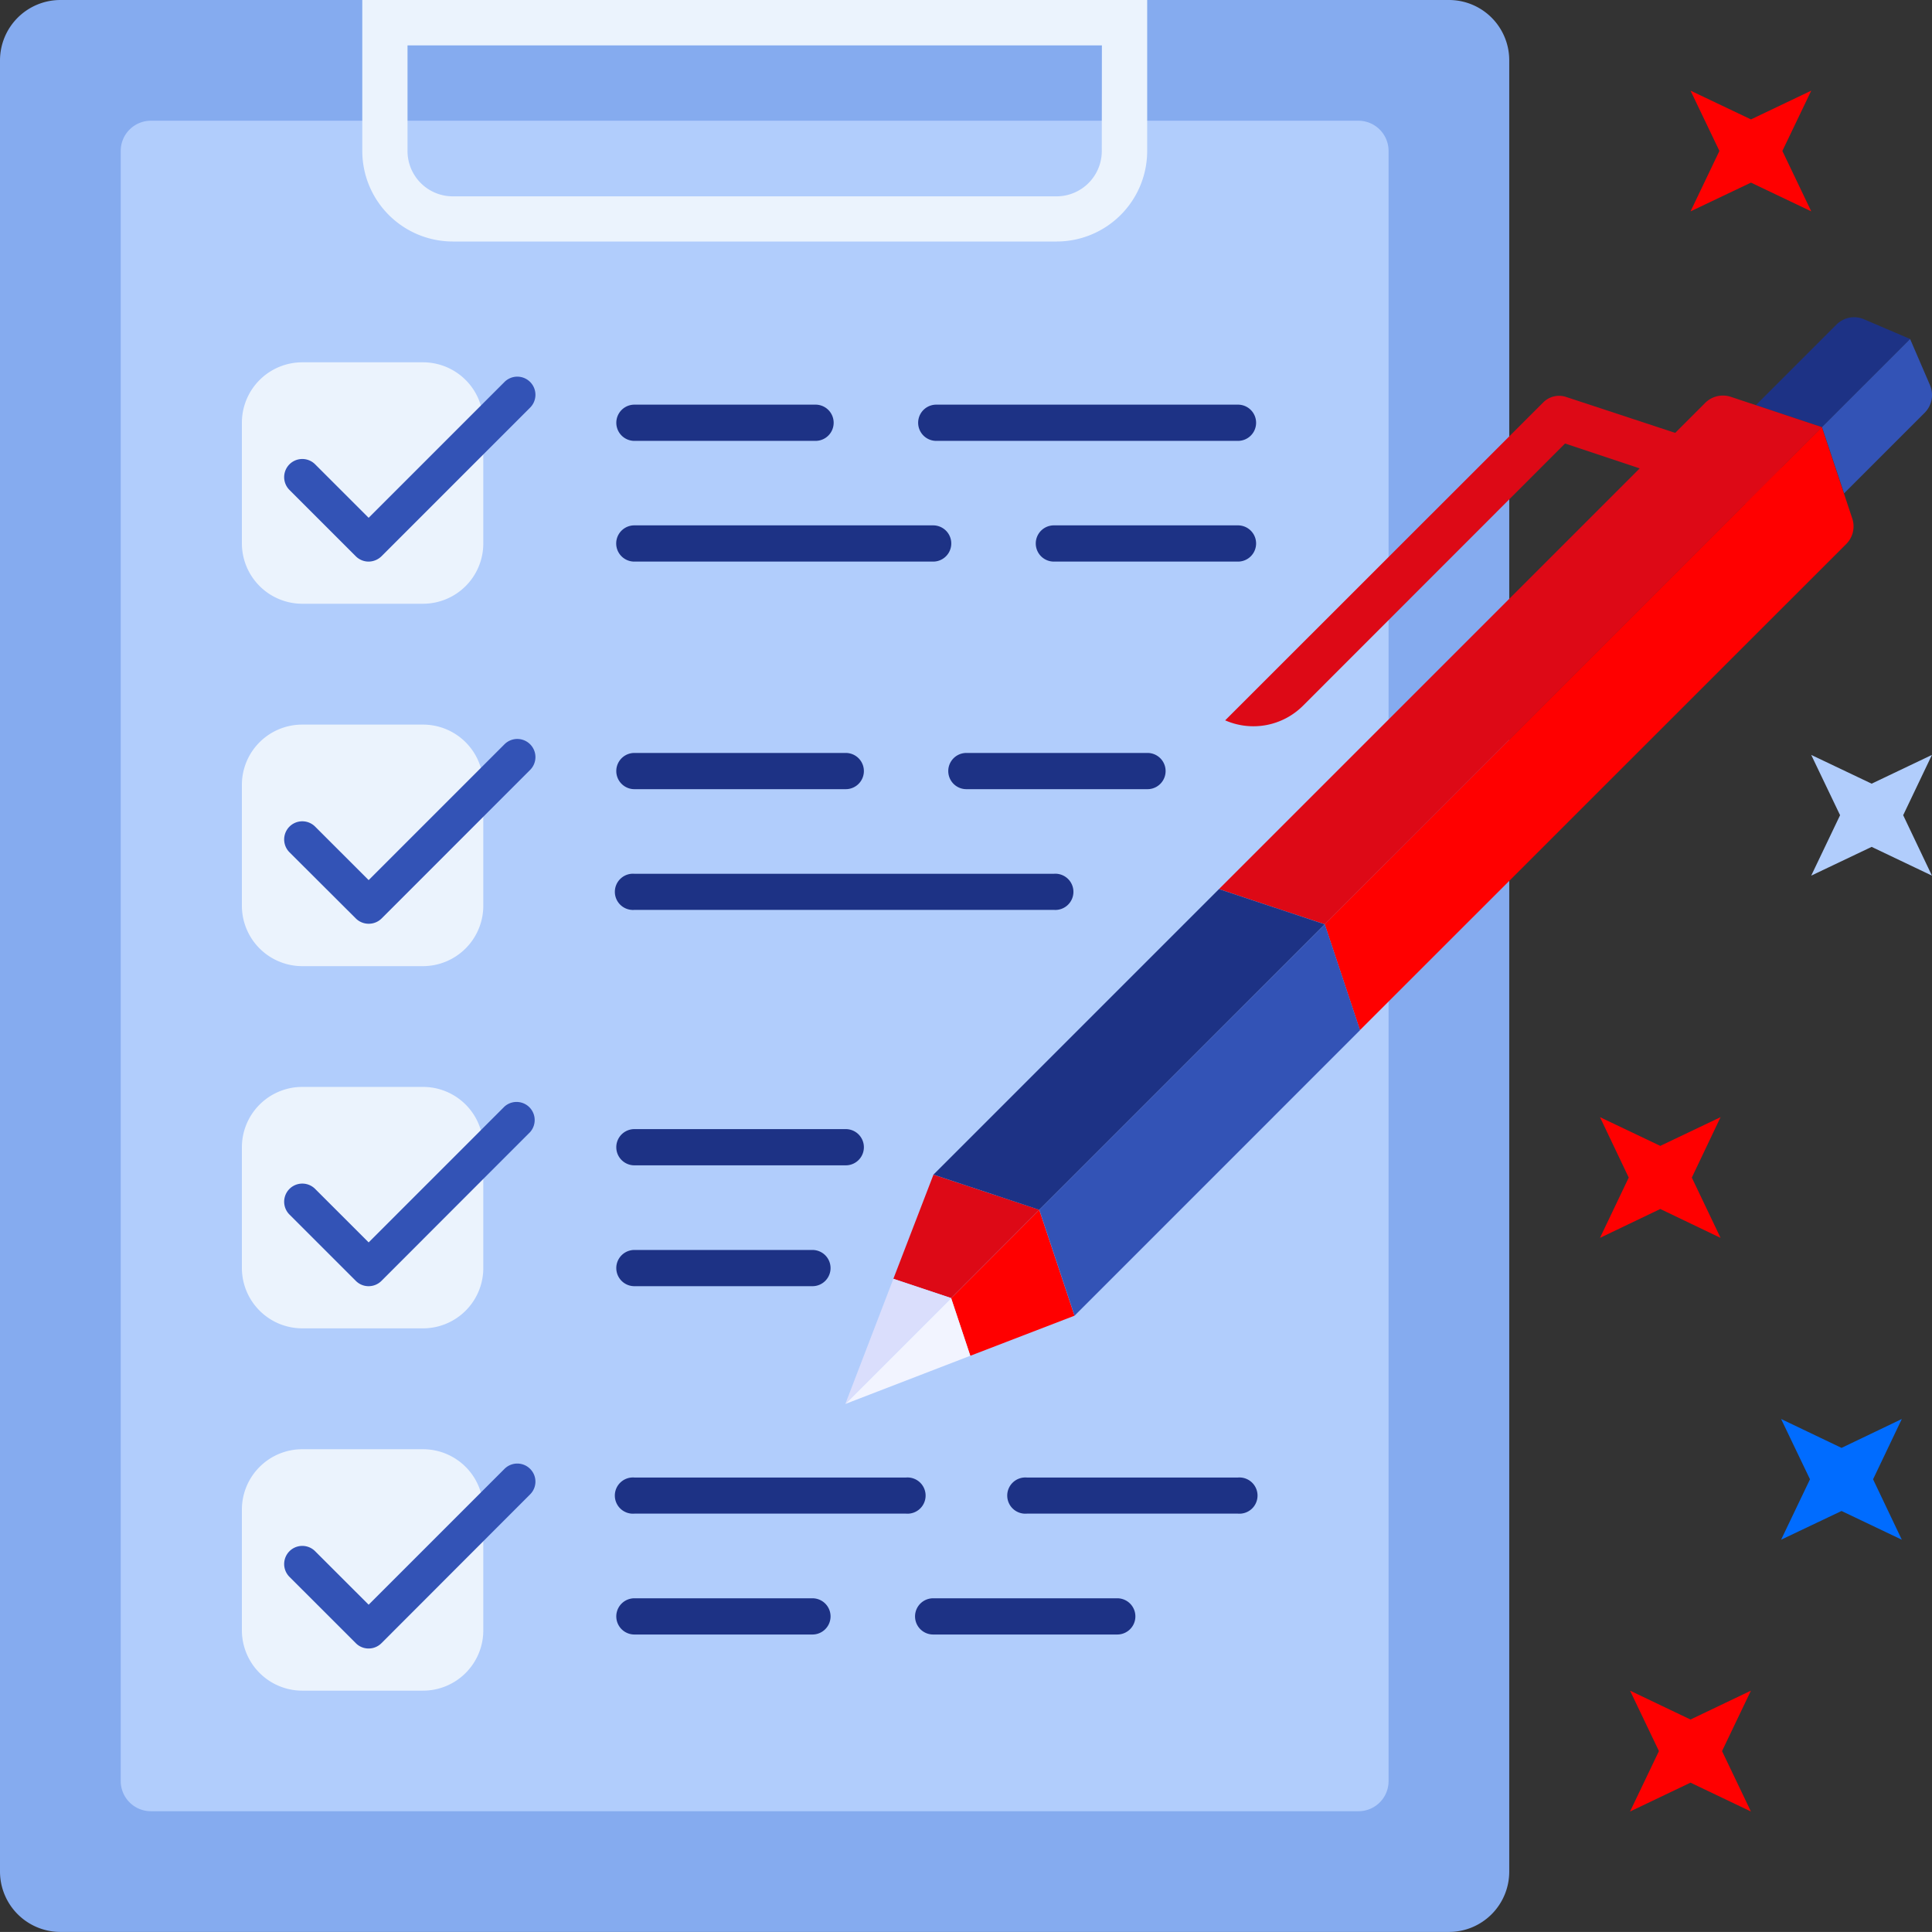
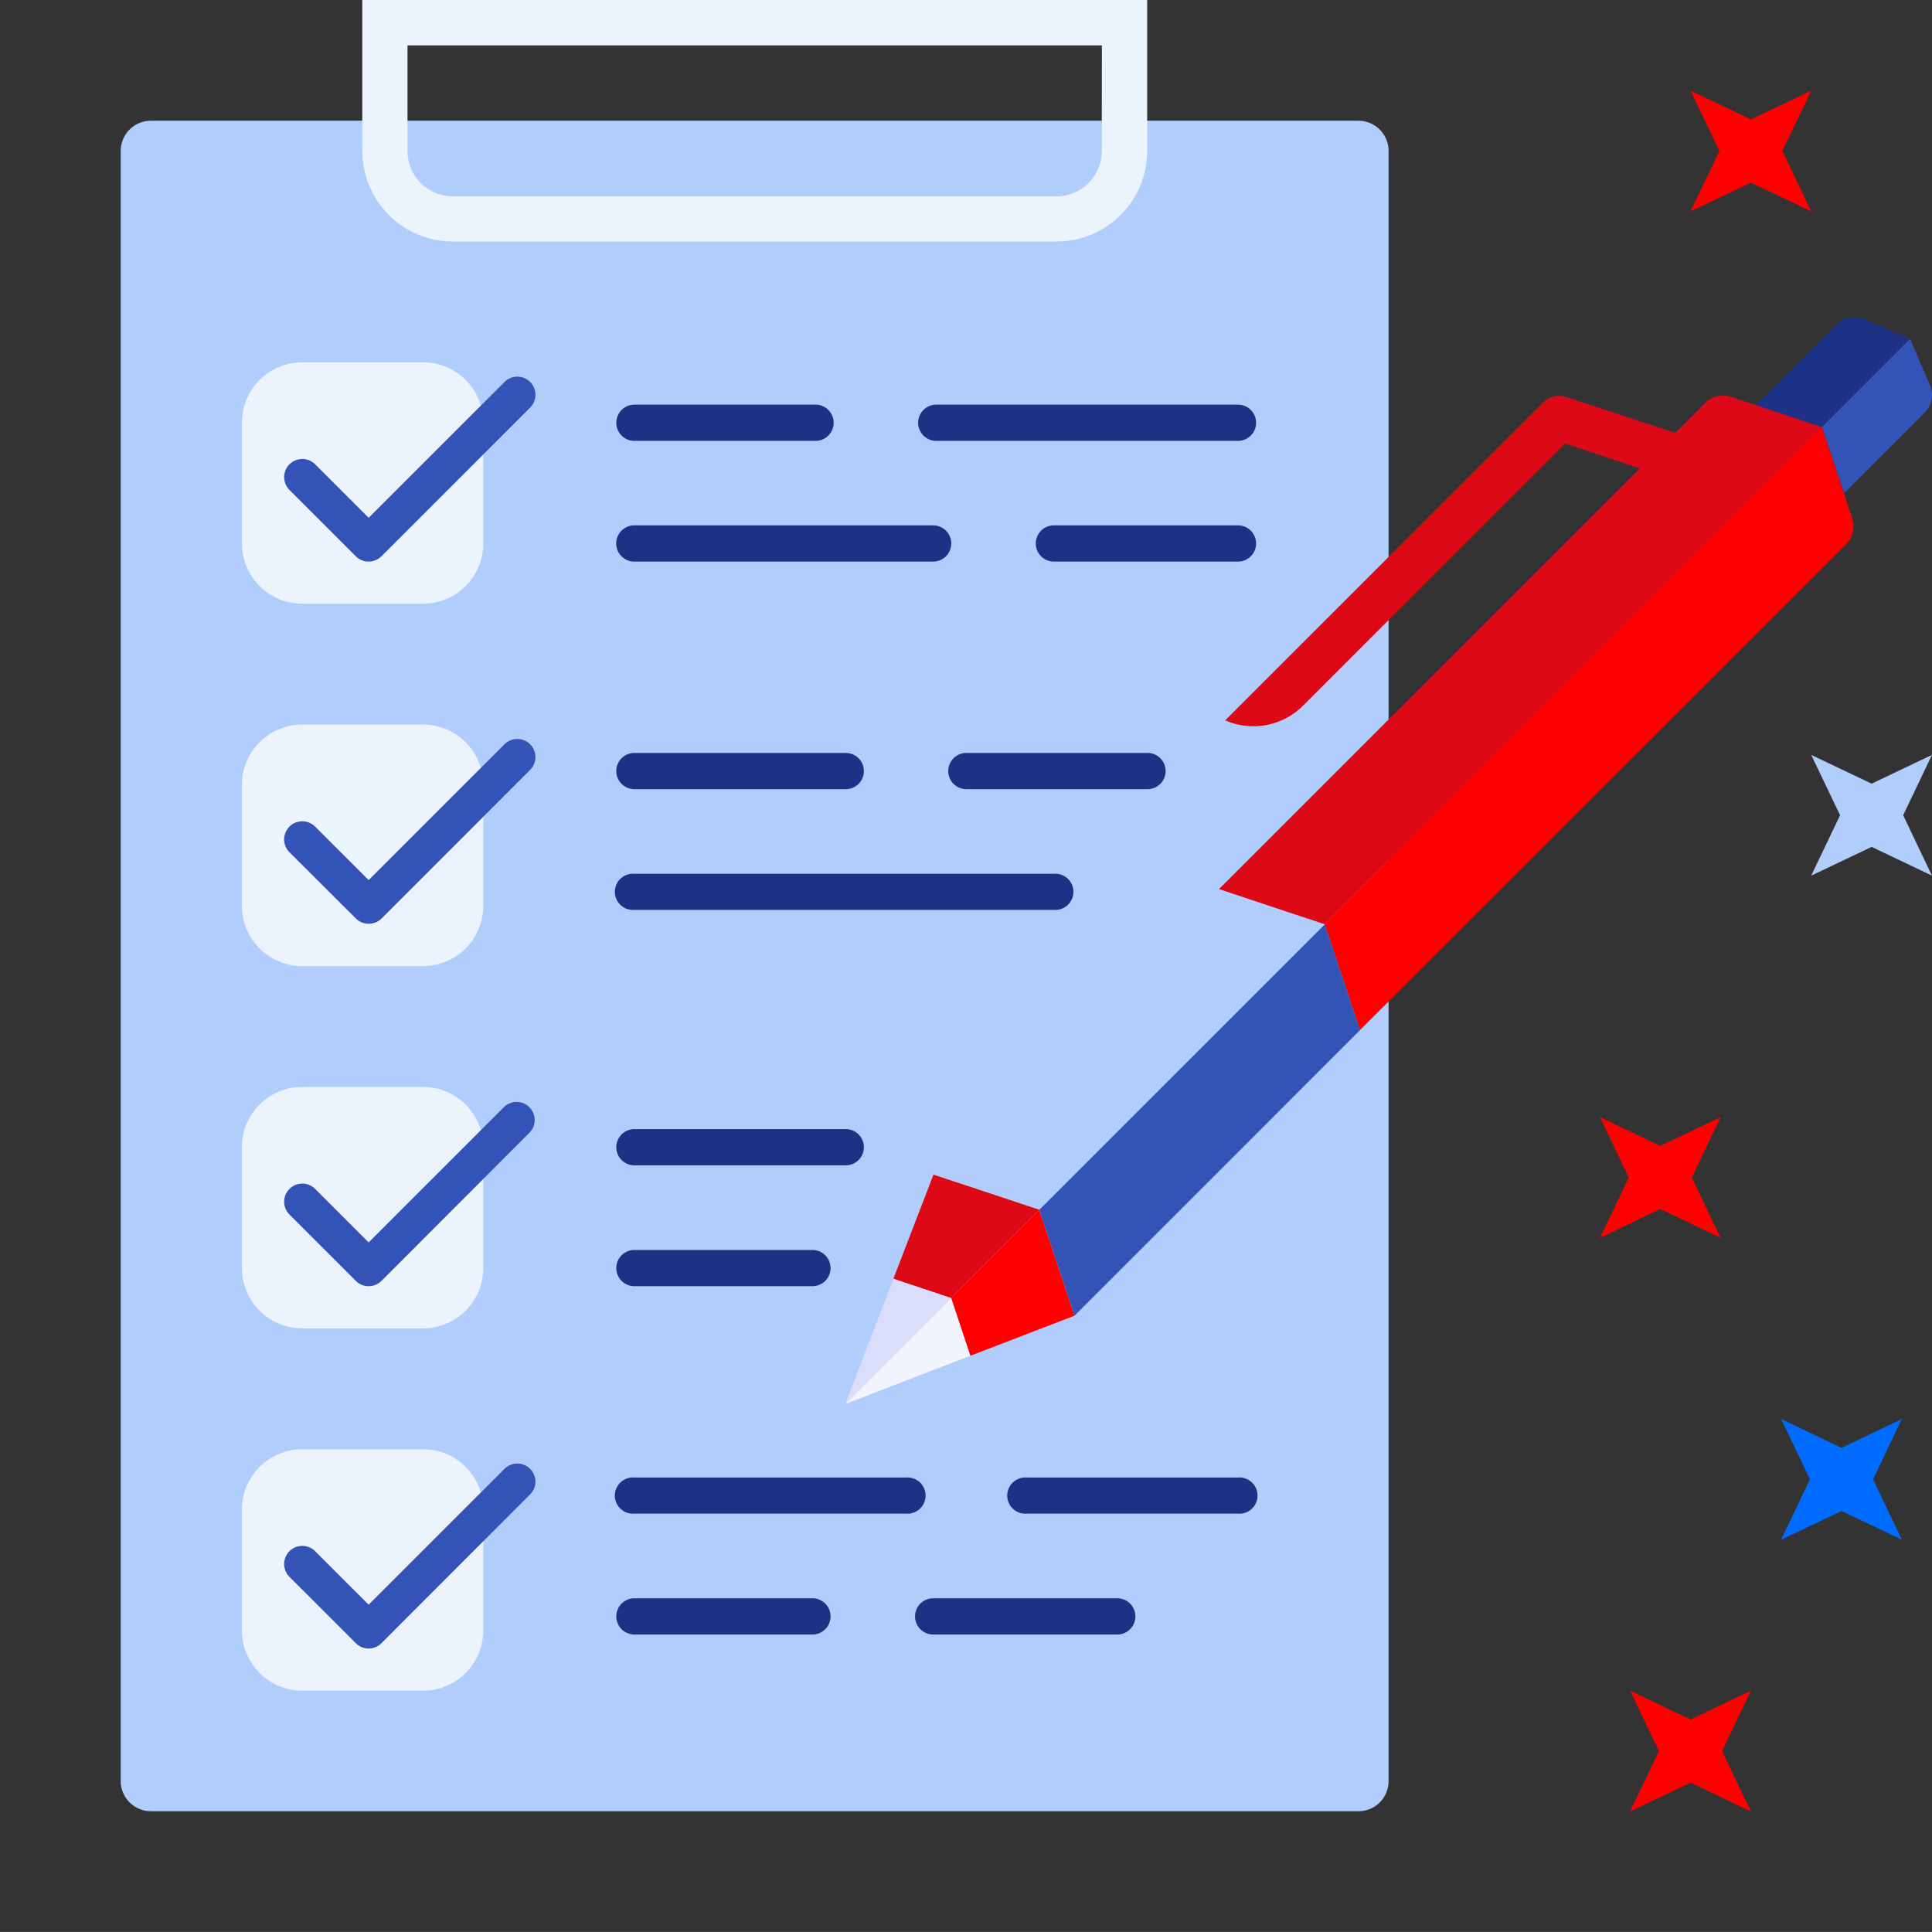
<svg xmlns="http://www.w3.org/2000/svg" width="85.335" height="85.332" viewBox="0 0 85.335 85.332">
  <rect x="0" y="0" width="85.335" height="85.332" fill="#333333" stroke="none" />
  <g id="Group_95606" data-name="Group 95606" transform="translate(-3544.03 -1740.156)">
-     <path id="Rectangle_74607" data-name="Rectangle 74607" d="M2.669,0H64a2.662,2.662,0,0,1,2.662,2.662V82.669A2.663,2.663,0,0,1,64,85.332H2.669A2.669,2.669,0,0,1,0,82.663V2.669A2.669,2.669,0,0,1,2.669,0Z" transform="translate(3544.03 1740.156)" fill="#85abef" />
    <path id="Rectangle_74608" data-name="Rectangle 74608" d="M1.334,0H54.668A1.334,1.334,0,0,1,56,1.334V73.34a1.328,1.328,0,0,1-1.328,1.328H1.334A1.334,1.334,0,0,1,0,73.334v-72A1.334,1.334,0,0,1,1.334,0Z" transform="translate(3549.362 1745.488)" fill="#b1cdfc" />
    <path id="Path_443448" data-name="Path 443448" d="M3560.032,1740.156v6.667a4,4,0,0,0,4,4H3590.7a4,4,0,0,0,4-4v-6.667Zm32.663,6.667a2,2,0,0,1-2,2.005H3564.03a2,2,0,0,1-2-2.005v-4.662H3592.7Z" fill="#ebf3fd" />
    <path id="Path_443449" data-name="Path 443449" d="M3598.711,1764.961h-8.132a.8.8,0,0,1,0-1.6h8.132a.8.8,0,0,1,0,1.6Z" fill="#1d3285" />
    <path id="Path_443450" data-name="Path 443450" d="M3585.247,1764.961h-13.2a.8.8,0,0,1,0-1.6h13.2a.8.8,0,0,1,0,1.6Z" fill="#1d3285" />
    <path id="Path_443451" data-name="Path 443451" d="M3598.711,1759.629h-13.327a.8.8,0,0,1,0-1.6h13.327a.8.8,0,0,1,0,1.6Z" fill="#1d3285" />
    <path id="Path_443452" data-name="Path 443452" d="M3580.052,1759.629h-8a.8.8,0,0,1,0-1.6h8a.8.8,0,0,1,0,1.6Z" fill="#1d3285" />
    <path id="Path_443453" data-name="Path 443453" d="M3590.579,1780.345h-18.528a.8.8,0,1,1,0-1.595h18.528a.8.8,0,1,1,0,1.595Z" fill="#1d3285" />
    <path id="Path_443454" data-name="Path 443454" d="M3594.714,1775.013h-8a.8.8,0,1,1,0-1.6h8a.8.8,0,0,1,0,1.6Z" fill="#1d3285" />
    <path id="Path_443455" data-name="Path 443455" d="M3581.387,1775.013h-9.336a.8.8,0,1,1,0-1.6h9.336a.8.8,0,0,1,0,1.6Z" fill="#1d3285" />
    <path id="Path_443456" data-name="Path 443456" d="M3579.915,1796.966h-7.864a.8.8,0,1,1,0-1.6h7.864a.8.8,0,1,1,0,1.6Z" fill="#1d3285" />
    <path id="Path_443457" data-name="Path 443457" d="M3581.387,1791.628h-9.336a.8.8,0,1,1,0-1.6h9.336a.8.8,0,0,1,0,1.6Z" fill="#1d3285" />
    <path id="Path_443458" data-name="Path 443458" d="M3593.379,1812.351h-8.132a.8.8,0,1,1,0-1.6h8.132a.8.8,0,1,1,0,1.6Z" fill="#1d3285" />
    <path id="Path_443459" data-name="Path 443459" d="M3579.915,1812.351h-7.864a.8.8,0,1,1,0-1.6h7.864a.8.8,0,1,1,0,1.6Z" fill="#1d3285" />
    <path id="Path_443460" data-name="Path 443460" d="M3598.711,1807.012h-9.329a.8.8,0,1,1,0-1.595h9.329a.8.8,0,1,1,0,1.595Z" fill="#1d3285" />
    <path id="Path_443461" data-name="Path 443461" d="M3584.05,1807.012h-12a.8.8,0,1,1,0-1.595h12a.8.8,0,1,1,0,1.595Z" fill="#1d3285" />
    <path id="Rectangle_74609" data-name="Rectangle 74609" d="M2.669,0H8a2.663,2.663,0,0,1,2.663,2.663V8A2.663,2.663,0,0,1,8,10.664H2.669A2.669,2.669,0,0,1,0,8V2.669A2.669,2.669,0,0,1,2.669,0Z" transform="translate(3554.714 1756.159)" fill="#ebf3fd" />
    <path id="Path_443462" data-name="Path 443462" d="M3560.313,1764.961h0a.8.8,0,0,1-.567-.234l-2.93-2.93a.8.8,0,0,1,1.133-1.133l2.364,2.363,6-6a.8.8,0,0,1,1.132,1.133l-6.562,6.563A.823.823,0,0,1,3560.313,1764.961Z" fill="#3353b6" />
    <path id="Rectangle_74610" data-name="Rectangle 74610" d="M2.663,0H8a2.663,2.663,0,0,1,2.663,2.663V8a2.669,2.669,0,0,1-2.669,2.669H2.669A2.669,2.669,0,0,1,0,8V2.663A2.663,2.663,0,0,1,2.663,0Z" transform="translate(3554.714 1772.161)" fill="#ebf3fd" />
    <path id="Path_443463" data-name="Path 443463" d="M3560.313,1780.957a.8.8,0,0,1-.567-.234l-2.93-2.923a.8.8,0,0,1,1.133-1.133l2.364,2.363,6-6a.8.8,0,0,1,1.132,1.133l-6.562,6.563A.8.8,0,0,1,3560.313,1780.957Z" fill="#3353b6" />
    <path id="Rectangle_74611" data-name="Rectangle 74611" d="M2.669,0H8a2.663,2.663,0,0,1,2.663,2.663V8A2.663,2.663,0,0,1,8,10.664H2.669A2.669,2.669,0,0,1,0,8V2.669A2.669,2.669,0,0,1,2.669,0Z" transform="translate(3554.714 1788.164)" fill="#ebf3fd" />
    <path id="Path_443464" data-name="Path 443464" d="M3560.313,1796.966a.792.792,0,0,1-.567-.235l-2.93-2.929a.8.8,0,0,1,1.133-1.133l2.364,2.363,6-6a.8.8,0,0,1,1.132,1.127l-6.562,6.568A.8.8,0,0,1,3560.313,1796.966Z" fill="#3353b6" />
    <path id="Rectangle_74612" data-name="Rectangle 74612" d="M2.669,0H8a2.663,2.663,0,0,1,2.663,2.663V8A2.663,2.663,0,0,1,8,10.664H2.669A2.669,2.669,0,0,1,0,8V2.669A2.669,2.669,0,0,1,2.669,0Z" transform="translate(3554.714 1804.167)" fill="#ebf3fd" />
    <path id="Path_443465" data-name="Path 443465" d="M3560.313,1812.969a.792.792,0,0,1-.567-.235l-2.93-2.929a.8.8,0,0,1,1.133-1.133l2.364,2.363,6-6a.8.8,0,0,1,1.132,0,.793.793,0,0,1,0,1.126l-6.562,6.569A.8.8,0,0,1,3560.313,1812.969Z" fill="#3353b6" />
    <path id="Path_443466" data-name="Path 443466" d="M3622.708,1760.82l-9.505-3.131a.984.984,0,0,0-1.009.241l-14.049,14.043h0a3.1,3.1,0,0,0,3.437-.645l11.575-11.582,7.969,2.656Z" fill="#dd0916" />
    <path id="Path_443467" data-name="Path 443467" d="M3628.4,1755.13l-2.038-.872a1.1,1.1,0,0,0-1.216.234l-3.562,3.562,2.923.969Z" fill="#1d3285" />
    <path id="Path_443468" data-name="Path 443468" d="M3625.482,1761.946l3.561-3.56a1.111,1.111,0,0,0,.234-1.218l-.879-2.038-3.893,3.893Z" fill="#3353b6" />
    <path id="Path_443469" data-name="Path 443469" d="M3591.491,1798.269l-1.557-4.675-3.893,3.9.846,2.546Z" fill="red" />
    <path id="Path_443470" data-name="Path 443470" d="M3586.042,1797.493l-4.675,4.675,5.521-2.129Z" fill="#f2f4ff" />
    <path id="Path_443471" data-name="Path 443471" d="M3585.261,1792.038l-1.771,4.6,2.553.852,3.893-3.9Z" fill="#dd0916" />
    <path id="Path_443472" data-name="Path 443472" d="M3581.367,1802.168l4.675-4.675-2.553-.852Z" fill="#dadefc" />
    <path id="Path_443473" data-name="Path 443473" d="M3619.349,1757.949l-21.478,21.478,4.675,1.556,21.959-21.96-4.029-1.34A1.108,1.108,0,0,0,3619.349,1757.949Z" fill="#dd0916" />
    <path id="Path_443474" data-name="Path 443474" d="M3624.5,1759.023l-21.959,21.96,1.556,4.674,21.484-21.477a1.1,1.1,0,0,0,.261-1.126Z" fill="red" />
-     <path id="Path_443475" data-name="Path 443475" d="M3602.546,1780.983l-4.675-1.557-12.61,12.611,4.674,1.556Z" fill="#1d3285" />
    <path id="Path_443476" data-name="Path 443476" d="M3589.935,1793.594l1.557,4.675,12.61-12.611-1.556-4.674Z" fill="#3353b6" />
    <path id="Path_443477" data-name="Path 443477" d="M3618.7,1744.16l1.275,2.663-1.275,2.669,2.669-1.27,2.663,1.27-1.276-2.669,1.276-2.663-2.663,1.27Z" fill="red" />
    <path id="Path_443478" data-name="Path 443478" d="M3624.03,1773.5l1.275,2.663-1.275,2.669,2.669-1.27,2.663,1.27-1.27-2.669,1.27-2.663-2.663,1.27Z" fill="#b1cdfc" />
    <path id="Path_443479" data-name="Path 443479" d="M3614.7,1789.5l1.27,2.669-1.27,2.663,2.663-1.276,2.663,1.276-1.27-2.663,1.27-2.669-2.663,1.269Z" fill="red" />
    <path id="Path_443480" data-name="Path 443480" d="M3622.7,1802.832l1.276,2.663-1.276,2.669,2.669-1.269,2.663,1.269-1.27-2.669,1.27-2.663-2.663,1.276Z" fill="#006cff" />
    <path id="Path_443481" data-name="Path 443481" d="M3616.028,1814.831l1.276,2.669-1.276,2.669,2.67-1.275,2.669,1.275-1.276-2.669,1.276-2.669-2.669,1.275Z" fill="red" />
  </g>
</svg>